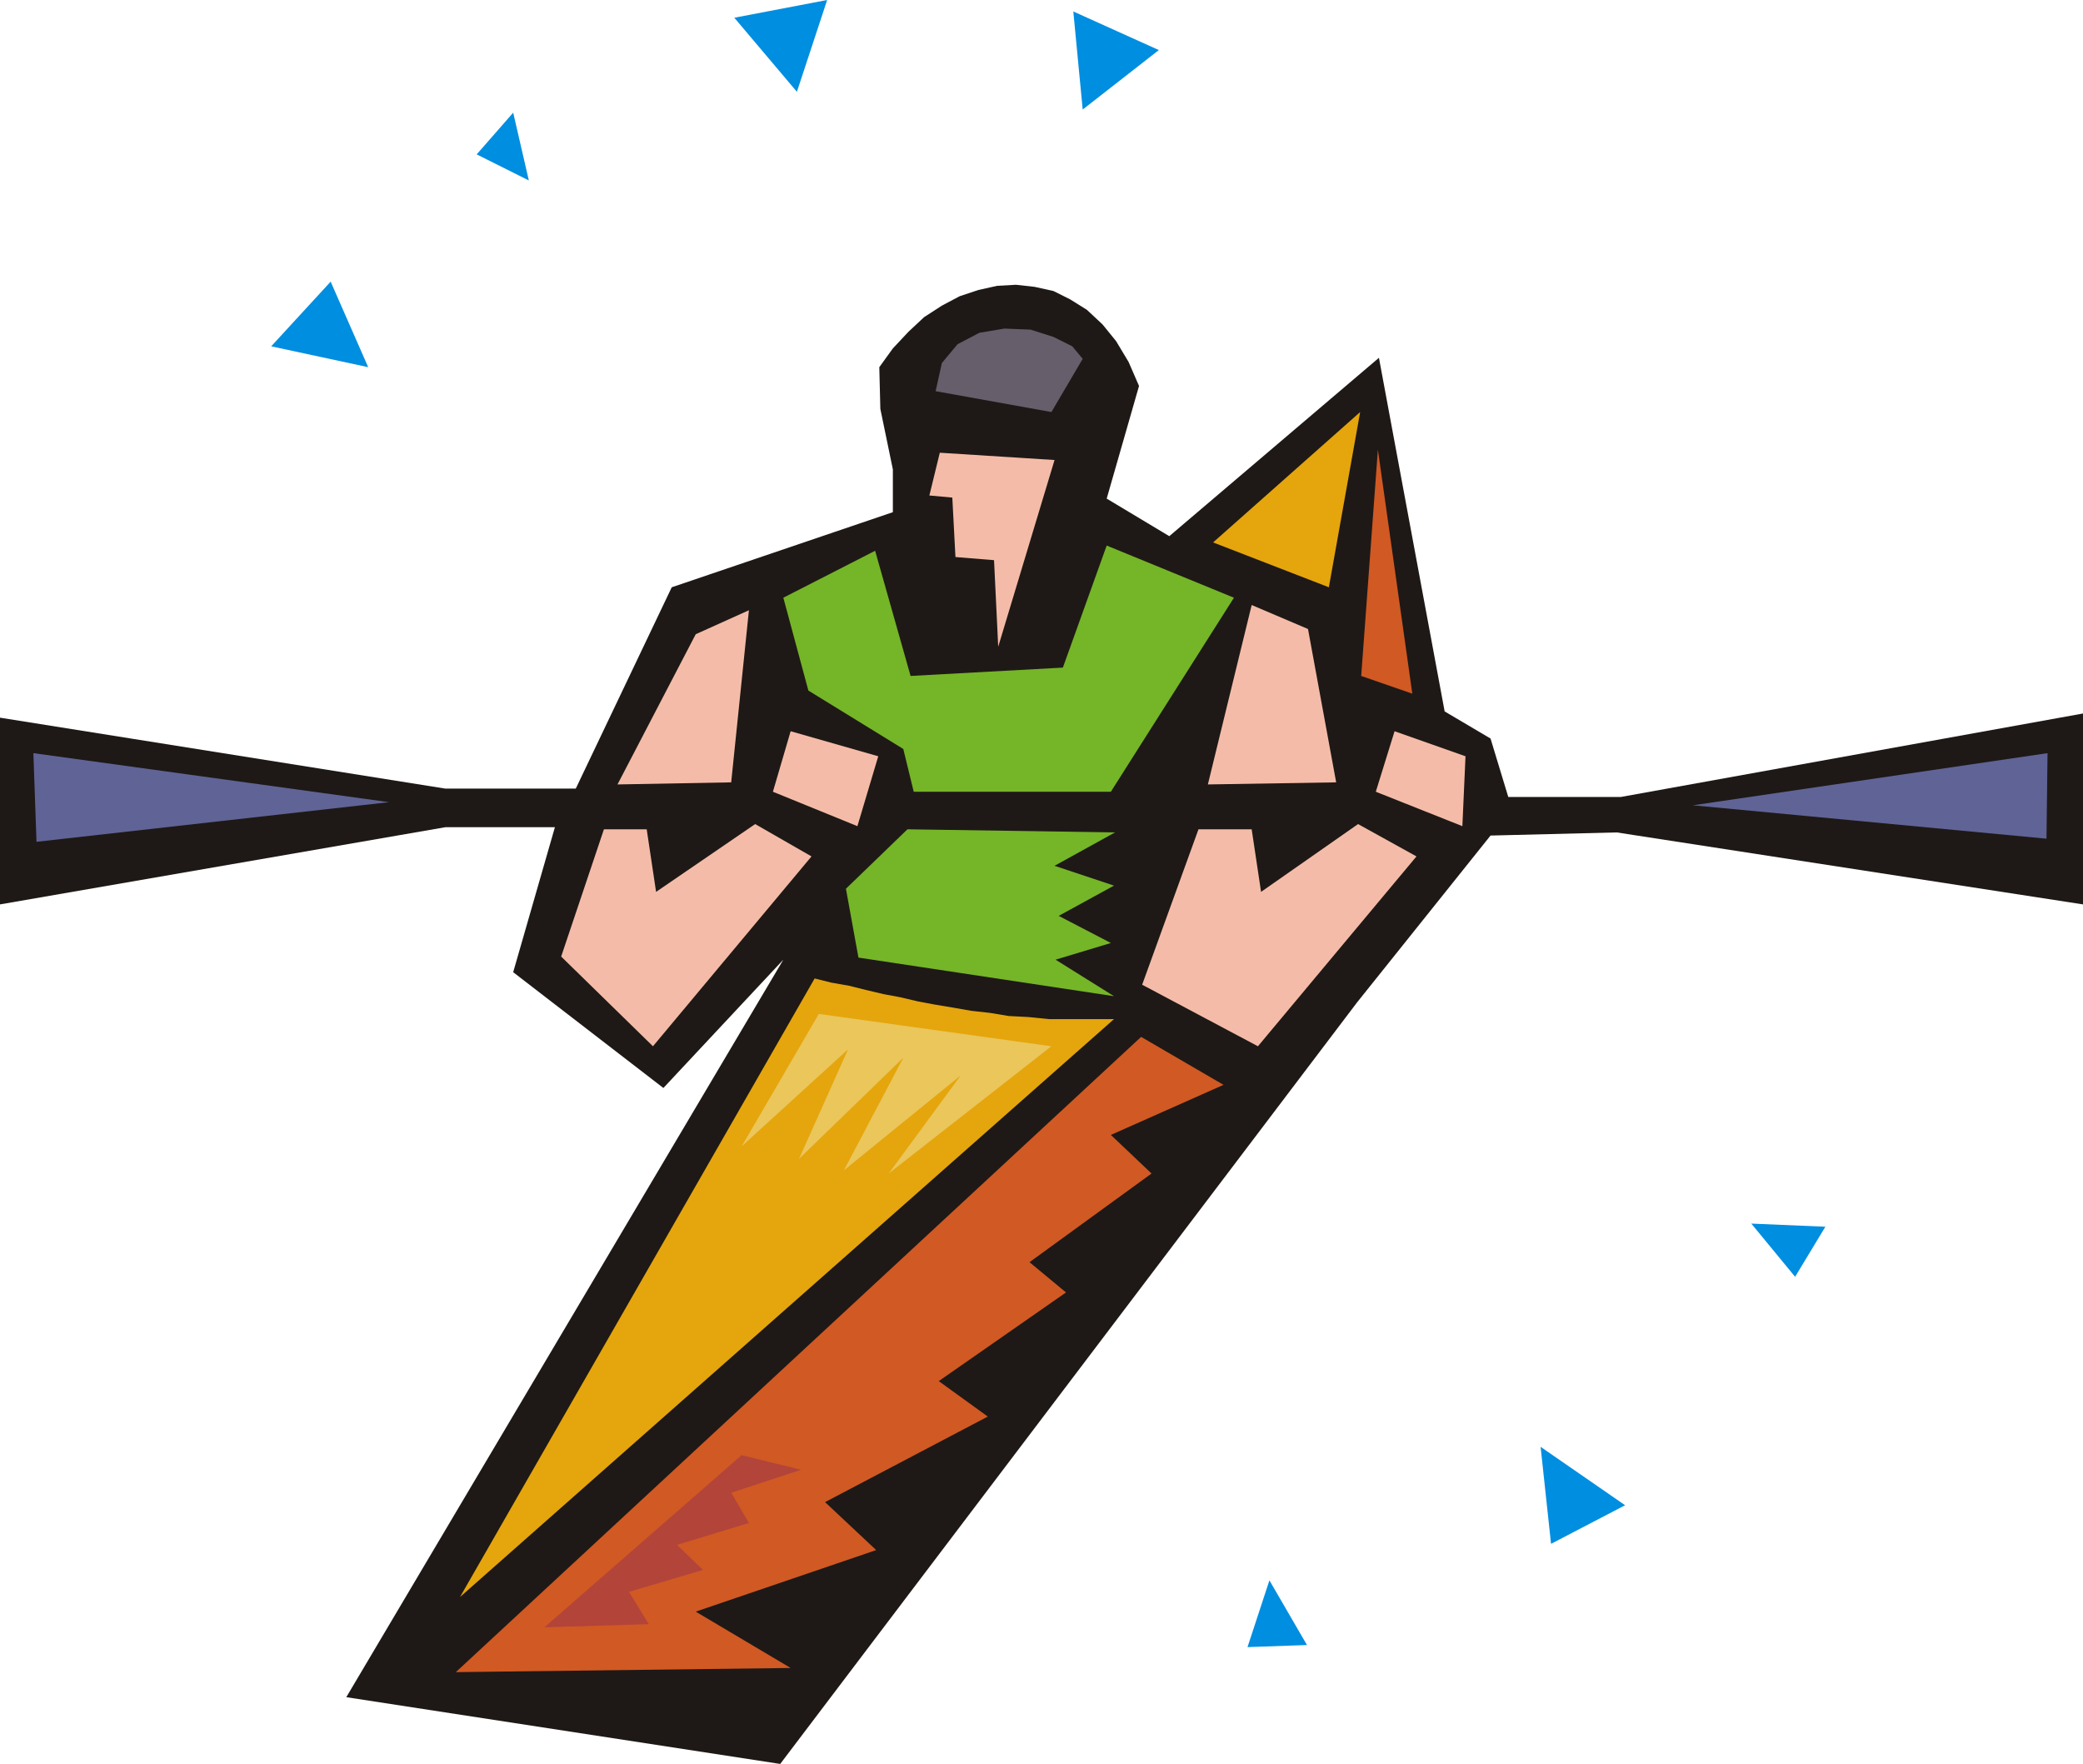
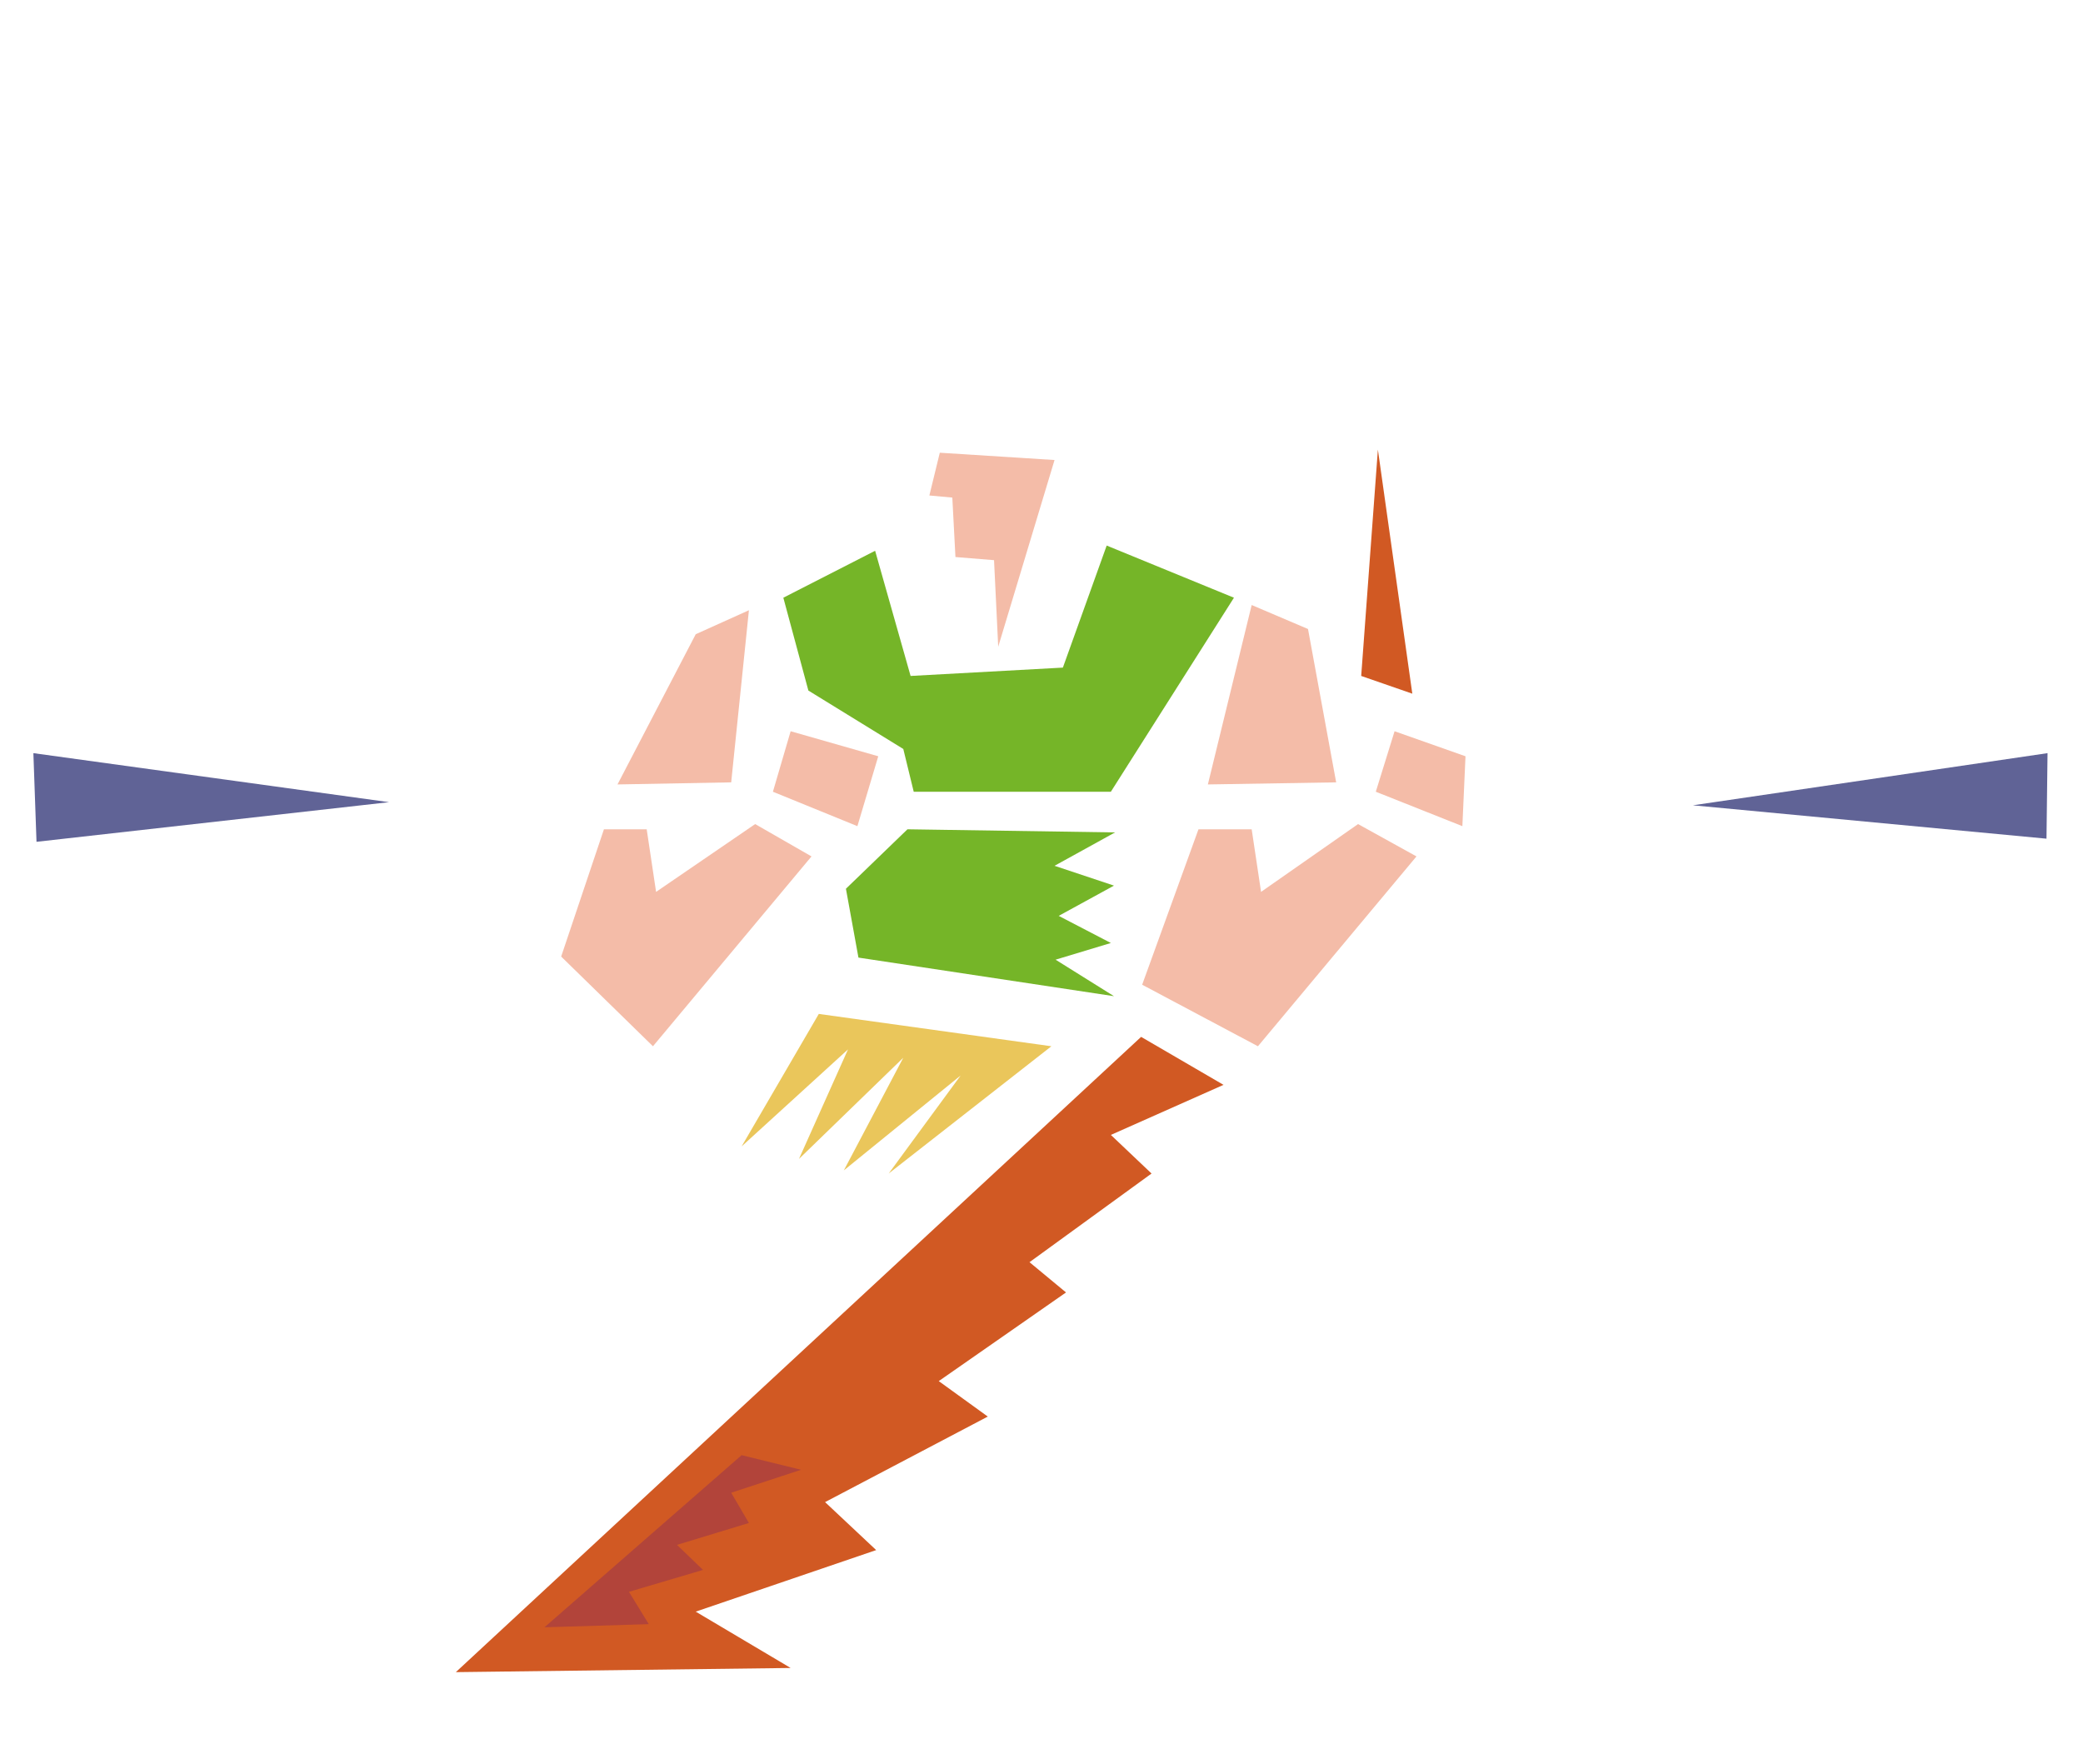
<svg xmlns="http://www.w3.org/2000/svg" fill-rule="evenodd" height="1.691in" preserveAspectRatio="none" stroke-linecap="round" viewBox="0 0 1997 1691" width="1.997in">
  <style>.pen1{stroke:none}.brush5{fill:#d15923}.brush7{fill:#f4bca8}.brush8{fill:#75b528}</style>
-   <path class="pen1" d="m1750 1176-71-3 42 51 29-48zM507 173l-15-65-35 40 50 25zm746 1404-36-62-21 64 57-2zM704 17l60 71 29-88-89 17zm325-6 9 94 73-57-82-37zM260 332l93 20-36-82-57 62zm1298 1111-81-56 10 93 71-37z" style="fill:#008ee0" />
-   <path class="pen1" style="fill:#1e1916" d="m1385 682 44 26 17 56h108l443-80v183l-447-69-121 3-128 160-553 730-416-64 419-707-115 123-144-111 40-139H427L0 867V688l427 68h125l92-193 212-72v-41l-6-29-6-29-1-40 13-18 15-16 15-14 17-11 17-9 18-6 18-4 18-1 18 2 18 4 16 8 16 10 15 14 13 16 12 20 10 23-31 108 60 36 201-171 63 339z" />
-   <path class="pen1" d="m1274 563-111-43 141-125-30 168zm-833 968 340-593 16 4 17 3 16 4 17 4 16 3 17 4 16 3 18 3 17 3 18 2 18 3 19 1 20 2h62l-627 554z" style="fill:#e5a50c" />
  <path class="pen1 brush5" d="m840 1486-173 59 91 54-321 4 657-609 79 46-108 48 39 37-117 85 35 29-122 85 47 34-156 82 49 46z" />
-   <path class="pen1" style="fill:#665e6b" d="m1038 344-30 51-111-20 6-27 15-18 21-11 24-4 25 1 22 7 18 9 10 12z" />
  <path class="pen1 brush7" d="m1011 441-54 179-4-83-37-3-3-57-22-2 10-41 110 7z" />
  <path class="pen1 brush8" d="m1069 798-58 32 57 19-53 29 50 26-53 16 56 35-245-37-12-66 59-57 199 3z" />
  <path class="pen1 brush7" d="m701 750-109 2 75-144 51-23-17 165zm580 0-123 2 42-172 54 23 27 147z" />
  <path class="pen1 brush8" d="m1183 573-118 186H876l-10-41-91-56-24-89 88-45 34 120 146-8 42-117 122 50z" />
  <path class="pen1 brush7" d="m758 701-17 58 81 33 20-67-84-24zm579 0-18 58 83 33 3-67-68-24zm-758 94-41 122 88 86 152-182-54-31-95 65-9-60h-41zm570 0-54 149 111 59 152-182-56-31-93 65-9-60h-51z" />
  <path class="pen1" d="M373 769 35 807l-3-85 341 47zm1250 3 339 32 1-82-340 50z" style="fill:#606396" />
  <path class="pen1 brush5" d="m1321 431 33 234-49-17 16-217z" />
  <path class="pen1" style="fill:#b2443a" d="m522 1560 100-3-19-31 71-21-25-24 69-21-17-29 67-22-57-14-189 165z" />
  <path class="pen1" style="fill:#eac65b" d="m785 972-74 127 102-93-47 105 100-97-57 108 112-91-69 94 156-122-223-31z" />
</svg>